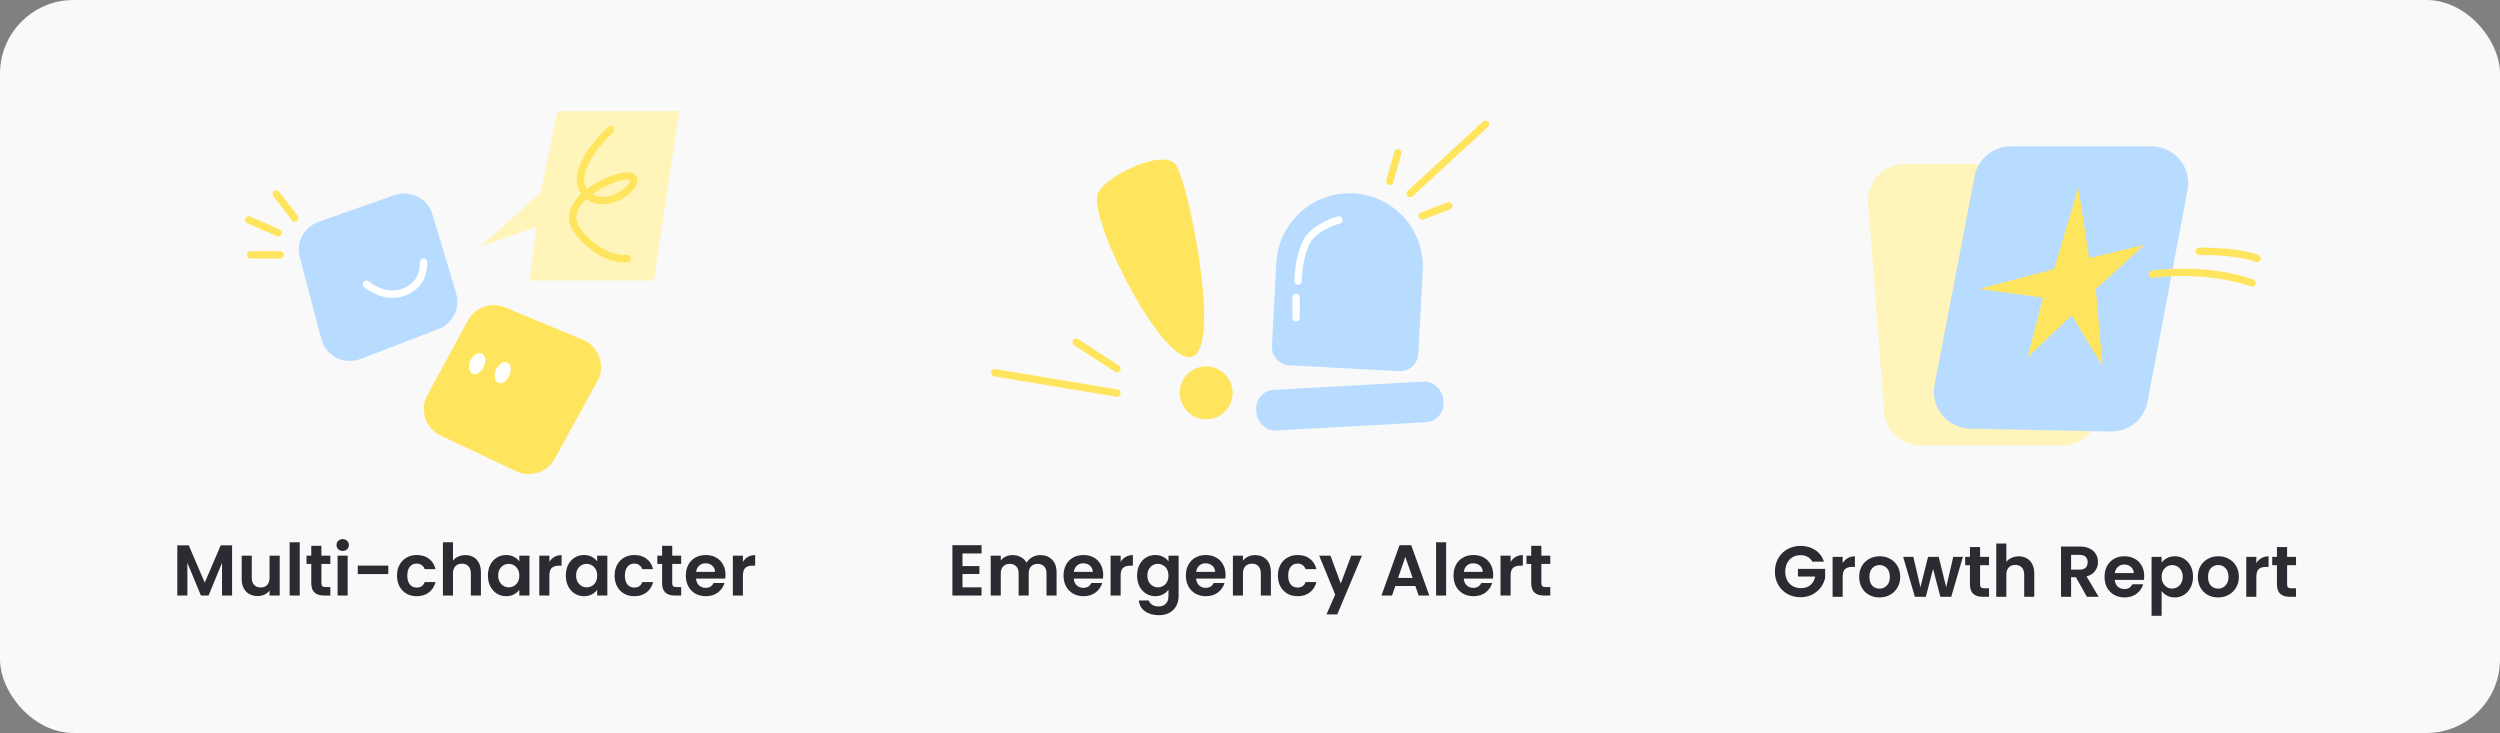
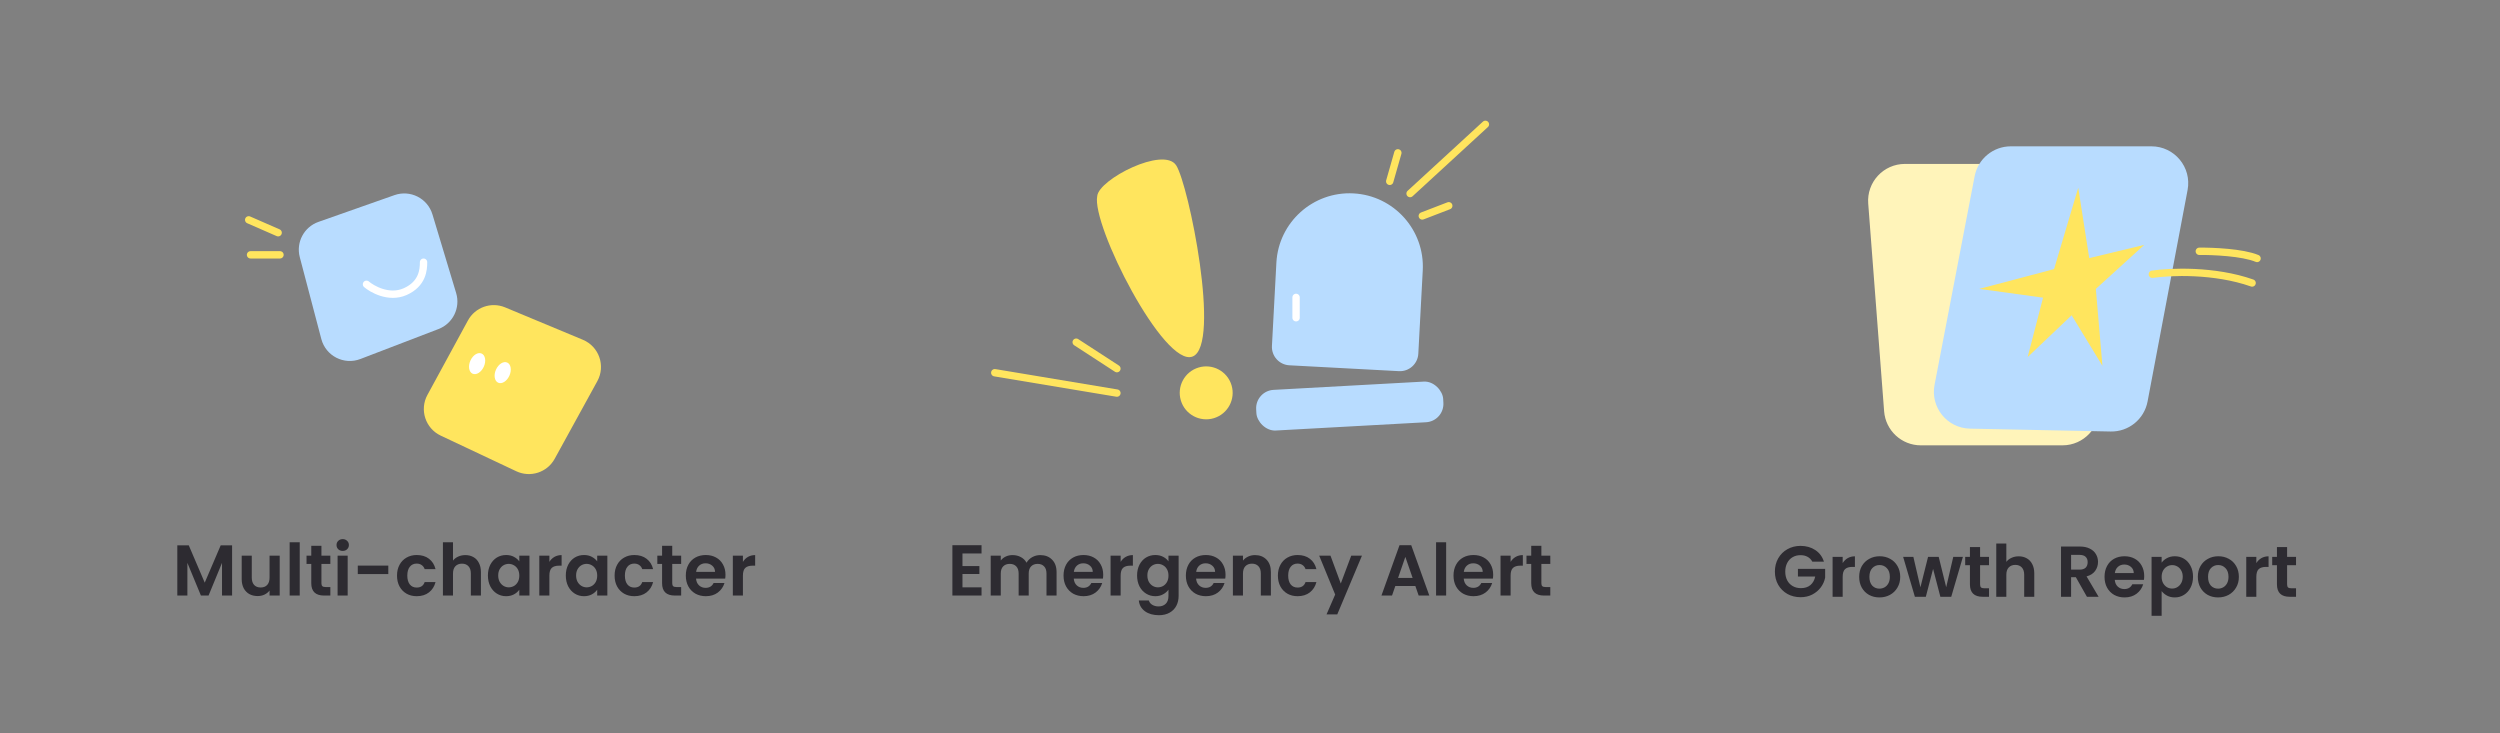
<svg xmlns="http://www.w3.org/2000/svg" width="382" height="112" viewBox="0 0 382 112" fill="none">
  <rect x="0" y="0" width="382" height="112" fill="#808080" stroke="none" />
-   <rect width="382" height="112" rx="11.25" fill="#F9F9F9" />
  <path d="M276.924 85.82C276.748 85.497 276.506 85.251 276.198 85.082C275.89 84.914 275.531 84.829 275.12 84.829C274.665 84.829 274.262 84.932 273.91 85.138C273.558 85.343 273.283 85.636 273.085 86.017C272.887 86.399 272.788 86.839 272.788 87.338C272.788 87.851 272.887 88.298 273.085 88.68C273.29 89.061 273.573 89.354 273.932 89.559C274.291 89.765 274.709 89.868 275.186 89.868C275.773 89.868 276.253 89.713 276.627 89.406C277.001 89.09 277.247 88.654 277.364 88.097H274.724V86.919H278.882V88.261C278.779 88.797 278.559 89.292 278.222 89.746C277.885 90.201 277.448 90.568 276.913 90.847C276.385 91.118 275.791 91.254 275.131 91.254C274.39 91.254 273.719 91.088 273.118 90.758C272.524 90.421 272.055 89.956 271.71 89.362C271.373 88.767 271.204 88.093 271.204 87.338C271.204 86.582 271.373 85.907 271.71 85.314C272.055 84.712 272.524 84.246 273.118 83.916C273.719 83.579 274.387 83.41 275.12 83.41C275.985 83.41 276.737 83.623 277.375 84.049C278.013 84.466 278.453 85.057 278.695 85.82H276.924ZM281.561 86.04C281.759 85.717 282.016 85.464 282.331 85.281C282.654 85.097 283.021 85.005 283.431 85.005V86.623H283.024C282.54 86.623 282.174 86.736 281.924 86.963C281.682 87.191 281.561 87.587 281.561 88.151V91.188H280.021V85.094H281.561V86.04ZM287.174 91.287C286.588 91.287 286.06 91.158 285.59 90.901C285.121 90.638 284.751 90.267 284.479 89.79C284.215 89.314 284.083 88.764 284.083 88.141C284.083 87.517 284.219 86.967 284.49 86.49C284.769 86.014 285.147 85.647 285.623 85.391C286.1 85.126 286.632 84.995 287.218 84.995C287.805 84.995 288.337 85.126 288.813 85.391C289.29 85.647 289.664 86.014 289.935 86.49C290.214 86.967 290.353 87.517 290.353 88.141C290.353 88.764 290.21 89.314 289.924 89.79C289.646 90.267 289.264 90.638 288.78 90.901C288.304 91.158 287.768 91.287 287.174 91.287ZM287.174 89.945C287.453 89.945 287.713 89.879 287.955 89.746C288.205 89.607 288.403 89.402 288.549 89.13C288.696 88.859 288.769 88.529 288.769 88.141C288.769 87.561 288.615 87.118 288.307 86.809C288.007 86.494 287.636 86.337 287.196 86.337C286.756 86.337 286.386 86.494 286.085 86.809C285.792 87.118 285.645 87.561 285.645 88.141C285.645 88.72 285.788 89.167 286.074 89.483C286.368 89.79 286.734 89.945 287.174 89.945ZM299.931 85.094L298.149 91.188H296.488L295.377 86.93L294.266 91.188H292.594L290.801 85.094H292.363L293.441 89.736L294.607 85.094H296.235L297.379 89.725L298.457 85.094H299.931ZM302.557 86.359V89.306C302.557 89.512 302.605 89.662 302.7 89.757C302.803 89.846 302.972 89.889 303.206 89.889H303.921V91.188H302.953C301.655 91.188 301.006 90.557 301.006 89.296V86.359H300.28V85.094H301.006V83.587H302.557V85.094H303.921V86.359H302.557ZM308.461 85.005C308.923 85.005 309.334 85.108 309.693 85.314C310.052 85.511 310.331 85.808 310.529 86.204C310.734 86.593 310.837 87.062 310.837 87.612V91.188H309.297V87.822C309.297 87.338 309.176 86.967 308.934 86.71C308.692 86.447 308.362 86.314 307.944 86.314C307.519 86.314 307.181 86.447 306.932 86.71C306.69 86.967 306.569 87.338 306.569 87.822V91.188H305.029V83.047H306.569V85.853C306.767 85.588 307.031 85.383 307.361 85.237C307.691 85.082 308.058 85.005 308.461 85.005ZM318.883 91.188L317.189 88.195H316.463V91.188H314.923V83.51H317.805C318.399 83.51 318.905 83.616 319.323 83.829C319.741 84.034 320.052 84.316 320.258 84.675C320.47 85.028 320.577 85.424 320.577 85.864C320.577 86.37 320.43 86.828 320.137 87.239C319.843 87.642 319.407 87.921 318.828 88.075L320.665 91.188H318.883ZM316.463 87.04H317.75C318.168 87.04 318.479 86.942 318.685 86.743C318.89 86.538 318.993 86.256 318.993 85.897C318.993 85.544 318.89 85.273 318.685 85.082C318.479 84.885 318.168 84.785 317.75 84.785H316.463V87.04ZM327.634 88.008C327.634 88.228 327.62 88.427 327.59 88.603H323.135C323.172 89.043 323.326 89.387 323.597 89.636C323.869 89.886 324.202 90.01 324.598 90.01C325.17 90.01 325.577 89.765 325.819 89.273H327.48C327.304 89.86 326.967 90.344 326.468 90.725C325.97 91.1 325.357 91.287 324.631 91.287C324.045 91.287 323.517 91.158 323.047 90.901C322.585 90.638 322.222 90.267 321.958 89.79C321.702 89.314 321.573 88.764 321.573 88.141C321.573 87.51 321.702 86.956 321.958 86.48C322.215 86.003 322.574 85.636 323.036 85.379C323.498 85.123 324.03 84.995 324.631 84.995C325.211 84.995 325.728 85.119 326.182 85.368C326.644 85.618 327 85.974 327.249 86.436C327.506 86.89 327.634 87.415 327.634 88.008ZM326.039 87.569C326.032 87.172 325.889 86.857 325.61 86.623C325.332 86.38 324.991 86.26 324.587 86.26C324.206 86.26 323.883 86.377 323.619 86.612C323.363 86.839 323.205 87.158 323.146 87.569H326.039ZM330.299 85.974C330.497 85.695 330.768 85.464 331.113 85.281C331.465 85.09 331.864 84.995 332.312 84.995C332.832 84.995 333.302 85.123 333.72 85.379C334.145 85.636 334.479 86.003 334.721 86.48C334.97 86.949 335.095 87.495 335.095 88.118C335.095 88.742 334.97 89.296 334.721 89.779C334.479 90.256 334.145 90.626 333.72 90.891C333.302 91.154 332.832 91.287 332.312 91.287C331.864 91.287 331.468 91.195 331.124 91.011C330.786 90.828 330.511 90.597 330.299 90.319V94.091H328.759V85.094H330.299V85.974ZM333.522 88.118C333.522 87.752 333.445 87.436 333.291 87.172C333.144 86.901 332.946 86.696 332.697 86.556C332.455 86.417 332.191 86.347 331.905 86.347C331.626 86.347 331.362 86.421 331.113 86.567C330.871 86.707 330.673 86.912 330.519 87.183C330.372 87.455 330.299 87.774 330.299 88.141C330.299 88.507 330.372 88.826 330.519 89.097C330.673 89.369 330.871 89.578 331.113 89.725C331.362 89.864 331.626 89.933 331.905 89.933C332.191 89.933 332.455 89.86 332.697 89.713C332.946 89.567 333.144 89.358 333.291 89.087C333.445 88.815 333.522 88.493 333.522 88.118ZM338.92 91.287C338.333 91.287 337.805 91.158 337.336 90.901C336.866 90.638 336.496 90.267 336.225 89.79C335.961 89.314 335.829 88.764 335.829 88.141C335.829 87.517 335.964 86.967 336.236 86.49C336.514 86.014 336.892 85.647 337.369 85.391C337.845 85.126 338.377 84.995 338.964 84.995C339.55 84.995 340.082 85.126 340.559 85.391C341.035 85.647 341.409 86.014 341.681 86.49C341.959 86.967 342.099 87.517 342.099 88.141C342.099 88.764 341.956 89.314 341.67 89.79C341.391 90.267 341.01 90.638 340.526 90.901C340.049 91.158 339.514 91.287 338.92 91.287ZM338.92 89.945C339.198 89.945 339.459 89.879 339.701 89.746C339.95 89.607 340.148 89.402 340.295 89.13C340.441 88.859 340.515 88.529 340.515 88.141C340.515 87.561 340.361 87.118 340.053 86.809C339.752 86.494 339.382 86.337 338.942 86.337C338.502 86.337 338.131 86.494 337.831 86.809C337.537 87.118 337.391 87.561 337.391 88.141C337.391 88.72 337.534 89.167 337.82 89.483C338.113 89.79 338.48 89.945 338.92 89.945ZM344.768 86.04C344.966 85.717 345.223 85.464 345.538 85.281C345.861 85.097 346.228 85.005 346.638 85.005V86.623H346.231C345.747 86.623 345.381 86.736 345.131 86.963C344.889 87.191 344.768 87.587 344.768 88.151V91.188H343.228V85.094H344.768V86.04ZM349.469 86.359V89.306C349.469 89.512 349.516 89.662 349.612 89.757C349.714 89.846 349.883 89.889 350.118 89.889H350.833V91.188H349.865C348.567 91.188 347.918 90.557 347.918 89.296V86.359H347.192V85.094H347.918V83.587H349.469V85.094H350.833V86.359H349.469Z" fill="#2D2B31" />
  <path d="M285.464 31.101C285.214 27.835 287.796 25.047 291.072 25.047H312.712C315.652 25.047 318.096 27.311 318.32 30.242L320.752 61.993C321.002 65.26 318.419 68.048 315.143 68.048H293.504C290.564 68.048 288.12 65.784 287.895 62.852L285.464 31.101Z" fill="#FFF4BA" />
  <path d="M301.726 26.923C302.235 24.274 304.553 22.359 307.25 22.359H328.737C332.263 22.359 334.919 25.566 334.264 29.03L328.147 61.357C327.636 64.056 325.251 65.991 322.505 65.935L301.008 65.496C297.523 65.425 294.941 62.234 295.598 58.811L301.726 26.923Z" fill="#B8DCFF" />
  <path d="M336.053 38.398C338.071 38.376 342.663 38.562 344.88 39.491" stroke="#FFE55E" stroke-width="1.125" stroke-linecap="round" />
  <path d="M328.88 41.906C331.547 41.503 338.328 41.206 344.121 43.242" stroke="#FFE55E" stroke-width="1.125" stroke-linecap="round" />
  <path d="M313.86 41.117L317.555 28.688L319.235 39.438L327.633 37.422L320.243 44.141L321.25 55.899L316.547 48.172L309.828 54.555L312.18 45.485L302.438 44.141L313.86 41.117Z" fill="#FFE55E" />
  <path d="M147.065 84.565V86.49H149.65V87.711H147.065V89.746H149.98V91H145.525V83.311H149.98V84.565H147.065ZM158.947 84.818C159.695 84.818 160.296 85.049 160.751 85.511C161.213 85.966 161.444 86.604 161.444 87.425V91H159.904V87.634C159.904 87.157 159.783 86.794 159.541 86.545C159.299 86.288 158.969 86.16 158.551 86.16C158.133 86.16 157.799 86.288 157.55 86.545C157.308 86.794 157.187 87.157 157.187 87.634V91H155.647V87.634C155.647 87.157 155.526 86.794 155.284 86.545C155.042 86.288 154.712 86.16 154.294 86.16C153.869 86.16 153.531 86.288 153.282 86.545C153.04 86.794 152.919 87.157 152.919 87.634V91H151.379V84.906H152.919V85.643C153.117 85.386 153.37 85.185 153.678 85.038C153.993 84.891 154.338 84.818 154.712 84.818C155.189 84.818 155.614 84.921 155.988 85.126C156.362 85.324 156.652 85.61 156.857 85.984C157.055 85.632 157.341 85.35 157.715 85.137C158.096 84.924 158.507 84.818 158.947 84.818ZM168.57 87.821C168.57 88.041 168.556 88.239 168.526 88.415H164.071C164.108 88.855 164.262 89.2 164.533 89.449C164.805 89.698 165.138 89.823 165.534 89.823C166.106 89.823 166.513 89.577 166.755 89.086H168.416C168.24 89.673 167.903 90.157 167.404 90.538C166.906 90.912 166.293 91.099 165.567 91.099C164.981 91.099 164.453 90.971 163.983 90.714C163.521 90.45 163.158 90.08 162.894 89.603C162.638 89.126 162.509 88.576 162.509 87.953C162.509 87.322 162.638 86.769 162.894 86.292C163.151 85.815 163.51 85.449 163.972 85.192C164.434 84.935 164.966 84.807 165.567 84.807C166.147 84.807 166.664 84.932 167.118 85.181C167.58 85.43 167.936 85.786 168.185 86.248C168.442 86.703 168.57 87.227 168.57 87.821ZM166.975 87.381C166.968 86.985 166.825 86.67 166.546 86.435C166.268 86.193 165.927 86.072 165.523 86.072C165.142 86.072 164.819 86.189 164.555 86.424C164.299 86.651 164.141 86.97 164.082 87.381H166.975ZM171.235 85.852C171.433 85.529 171.689 85.276 172.005 85.093C172.327 84.91 172.694 84.818 173.105 84.818V86.435H172.698C172.214 86.435 171.847 86.549 171.598 86.776C171.356 87.003 171.235 87.399 171.235 87.964V91H169.695V84.906H171.235V85.852ZM176.529 84.807C176.983 84.807 177.383 84.899 177.728 85.082C178.072 85.258 178.344 85.489 178.542 85.775V84.906H180.093V91.044C180.093 91.609 179.979 92.111 179.752 92.551C179.524 92.998 179.183 93.35 178.729 93.607C178.274 93.871 177.724 94.003 177.079 94.003C176.213 94.003 175.502 93.801 174.945 93.398C174.395 92.995 174.083 92.445 174.01 91.748H175.539C175.619 92.027 175.792 92.247 176.056 92.408C176.327 92.577 176.653 92.661 177.035 92.661C177.482 92.661 177.845 92.525 178.124 92.254C178.402 91.99 178.542 91.587 178.542 91.044V90.098C178.344 90.384 178.069 90.622 177.717 90.813C177.372 91.004 176.976 91.099 176.529 91.099C176.015 91.099 175.546 90.967 175.121 90.703C174.695 90.439 174.358 90.069 174.109 89.592C173.867 89.108 173.746 88.554 173.746 87.931C173.746 87.315 173.867 86.769 174.109 86.292C174.358 85.815 174.692 85.449 175.11 85.192C175.535 84.935 176.008 84.807 176.529 84.807ZM178.542 87.953C178.542 87.579 178.468 87.26 178.322 86.996C178.175 86.725 177.977 86.519 177.728 86.38C177.478 86.233 177.211 86.16 176.925 86.16C176.639 86.16 176.375 86.23 176.133 86.369C175.891 86.508 175.693 86.714 175.539 86.985C175.392 87.249 175.319 87.564 175.319 87.931C175.319 88.298 175.392 88.62 175.539 88.899C175.693 89.17 175.891 89.379 176.133 89.526C176.382 89.673 176.646 89.746 176.925 89.746C177.211 89.746 177.478 89.676 177.728 89.537C177.977 89.39 178.175 89.185 178.322 88.921C178.468 88.65 178.542 88.327 178.542 87.953ZM187.262 87.821C187.262 88.041 187.247 88.239 187.218 88.415H182.763C182.8 88.855 182.954 89.2 183.225 89.449C183.496 89.698 183.83 89.823 184.226 89.823C184.798 89.823 185.205 89.577 185.447 89.086H187.108C186.932 89.673 186.595 90.157 186.096 90.538C185.597 90.912 184.985 91.099 184.259 91.099C183.672 91.099 183.144 90.971 182.675 90.714C182.213 90.45 181.85 90.08 181.586 89.603C181.329 89.126 181.201 88.576 181.201 87.953C181.201 87.322 181.329 86.769 181.586 86.292C181.843 85.815 182.202 85.449 182.664 85.192C183.126 84.935 183.658 84.807 184.259 84.807C184.838 84.807 185.355 84.932 185.81 85.181C186.272 85.43 186.628 85.786 186.877 86.248C187.134 86.703 187.262 87.227 187.262 87.821ZM185.667 87.381C185.66 86.985 185.517 86.67 185.238 86.435C184.959 86.193 184.618 86.072 184.215 86.072C183.834 86.072 183.511 86.189 183.247 86.424C182.99 86.651 182.833 86.97 182.774 87.381H185.667ZM191.763 84.818C192.489 84.818 193.076 85.049 193.523 85.511C193.97 85.966 194.194 86.604 194.194 87.425V91H192.654V87.634C192.654 87.15 192.533 86.78 192.291 86.523C192.049 86.259 191.719 86.127 191.301 86.127C190.876 86.127 190.538 86.259 190.289 86.523C190.047 86.78 189.926 87.15 189.926 87.634V91H188.386V84.906H189.926V85.665C190.131 85.401 190.392 85.196 190.707 85.049C191.03 84.895 191.382 84.818 191.763 84.818ZM195.262 87.953C195.262 87.322 195.391 86.772 195.647 86.303C195.904 85.826 196.26 85.46 196.714 85.203C197.169 84.939 197.69 84.807 198.276 84.807C199.032 84.807 199.655 84.998 200.146 85.379C200.645 85.753 200.979 86.281 201.147 86.963H199.486C199.398 86.699 199.248 86.494 199.035 86.347C198.83 86.193 198.573 86.116 198.265 86.116C197.825 86.116 197.477 86.277 197.22 86.6C196.964 86.915 196.835 87.366 196.835 87.953C196.835 88.532 196.964 88.983 197.22 89.306C197.477 89.621 197.825 89.779 198.265 89.779C198.889 89.779 199.296 89.5 199.486 88.943H201.147C200.979 89.603 200.645 90.127 200.146 90.516C199.648 90.905 199.024 91.099 198.276 91.099C197.69 91.099 197.169 90.971 196.714 90.714C196.26 90.45 195.904 90.083 195.647 89.614C195.391 89.137 195.262 88.584 195.262 87.953ZM208.106 84.906L204.333 93.882H202.694L204.014 90.846L201.572 84.906H203.299L204.872 89.163L206.467 84.906H208.106ZM216.265 89.537H213.207L212.701 91H211.084L213.845 83.311H215.638L218.399 91H216.771L216.265 89.537ZM215.847 88.305L214.736 85.093L213.625 88.305H215.847ZM220.971 82.86V91H219.431V82.86H220.971ZM228.157 87.821C228.157 88.041 228.143 88.239 228.113 88.415H223.658C223.695 88.855 223.849 89.2 224.12 89.449C224.392 89.698 224.725 89.823 225.121 89.823C225.693 89.823 226.1 89.577 226.342 89.086H228.003C227.827 89.673 227.49 90.157 226.991 90.538C226.493 90.912 225.88 91.099 225.154 91.099C224.568 91.099 224.04 90.971 223.57 90.714C223.108 90.45 222.745 90.08 222.481 89.603C222.225 89.126 222.096 88.576 222.096 87.953C222.096 87.322 222.225 86.769 222.481 86.292C222.738 85.815 223.097 85.449 223.559 85.192C224.021 84.935 224.553 84.807 225.154 84.807C225.734 84.807 226.251 84.932 226.705 85.181C227.167 85.43 227.523 85.786 227.772 86.248C228.029 86.703 228.157 87.227 228.157 87.821ZM226.562 87.381C226.555 86.985 226.412 86.67 226.133 86.435C225.855 86.193 225.514 86.072 225.11 86.072C224.729 86.072 224.406 86.189 224.142 86.424C223.886 86.651 223.728 86.97 223.669 87.381H226.562ZM230.821 85.852C231.019 85.529 231.276 85.276 231.591 85.093C231.914 84.91 232.281 84.818 232.691 84.818V86.435H232.284C231.8 86.435 231.434 86.549 231.184 86.776C230.942 87.003 230.821 87.399 230.821 87.964V91H229.281V84.906H230.821V85.852ZM235.522 86.171V89.119C235.522 89.324 235.569 89.475 235.665 89.57C235.767 89.658 235.936 89.702 236.171 89.702H236.886V91H235.918C234.62 91 233.971 90.369 233.971 89.108V86.171H233.245V84.906H233.971V83.399H235.522V84.906H236.886V86.171H235.522Z" fill="#2D2B31" />
  <path d="M179.718 25.262C177.807 22.326 167.907 27.394 167.66 29.949C166.75 34.36 177.866 56.213 182.24 54.474C186.614 52.735 181.629 28.197 179.718 25.262Z" fill="#FFE55E" />
  <circle cx="184.307" cy="60.029" r="4.044" transform="rotate(-16.86 184.307 60.029)" fill="#FFE55E" />
  <rect x="191.788" y="59.727" width="28.619" height="6.221" rx="2.812" transform="rotate(-3.152 191.788 59.727)" fill="#B8DCFF" />
  <path d="M195.032 40.136C195.362 33.96 200.636 29.221 206.812 29.55C212.988 29.88 217.727 35.154 217.397 41.33L216.718 54.053C216.635 55.604 215.31 56.795 213.759 56.712L197.011 55.817C195.46 55.734 194.269 54.41 194.352 52.859L195.032 40.136Z" fill="#B8DCFF" />
  <path d="M212.349 27.71L213.593 23.355" stroke="#FFE55E" stroke-width="1.125" stroke-linecap="round" />
-   <path d="M204.569 33.621C203.325 33.932 200.587 35.052 199.592 37.043C198.597 39.034 198.348 41.813 198.348 42.953" stroke="white" stroke-width="1.125" stroke-linecap="round" />
  <path d="M198.04 45.441V48.552" stroke="white" stroke-width="1.125" stroke-linecap="round" />
  <path d="M215.46 29.576L226.97 19" stroke="#FFE55E" stroke-width="1.125" stroke-linecap="round" />
  <path d="M217.326 32.997L221.37 31.441" stroke="#FFE55E" stroke-width="1.125" stroke-linecap="round" />
  <path d="M164.442 52.285L170.664 56.329" stroke="#FFE55E" stroke-width="1.125" stroke-linecap="round" />
  <path d="M152 56.953L170.664 60.064" stroke="#FFE55E" stroke-width="1.125" stroke-linecap="round" />
  <path d="M35.464 83.322V91H33.924V86.006L31.867 91H30.701L28.633 86.006V91H27.093V83.322H28.842L31.284 89.031L33.726 83.322H35.464ZM42.739 84.906V91H41.188V90.23C40.99 90.494 40.73 90.703 40.407 90.857C40.092 91.004 39.748 91.077 39.373 91.077C38.897 91.077 38.475 90.978 38.108 90.78C37.742 90.575 37.452 90.278 37.239 89.889C37.034 89.493 36.931 89.024 36.931 88.481V84.906H38.471V88.261C38.471 88.745 38.593 89.119 38.834 89.383C39.077 89.64 39.407 89.768 39.825 89.768C40.25 89.768 40.584 89.64 40.825 89.383C41.068 89.119 41.188 88.745 41.188 88.261V84.906H42.739ZM45.799 82.86V91H44.259V82.86H45.799ZM49.114 86.171V89.119C49.114 89.324 49.161 89.475 49.257 89.57C49.359 89.658 49.528 89.702 49.763 89.702H50.477V91H49.51C48.212 91 47.562 90.369 47.562 89.108V86.171H46.837V84.906H47.562V83.399H49.114V84.906H50.477V86.171H49.114ZM52.366 84.18C52.095 84.18 51.867 84.096 51.684 83.927C51.508 83.751 51.42 83.535 51.42 83.278C51.42 83.021 51.508 82.809 51.684 82.64C51.867 82.464 52.095 82.376 52.366 82.376C52.638 82.376 52.861 82.464 53.037 82.64C53.221 82.809 53.312 83.021 53.312 83.278C53.312 83.535 53.221 83.751 53.037 83.927C52.861 84.096 52.638 84.18 52.366 84.18ZM53.125 84.906V91H51.585V84.906H53.125ZM59.333 86.424V87.722H54.669V86.424H59.333ZM60.664 87.953C60.664 87.322 60.792 86.772 61.049 86.303C61.305 85.826 61.661 85.46 62.116 85.203C62.57 84.939 63.091 84.807 63.678 84.807C64.433 84.807 65.056 84.998 65.548 85.379C66.046 85.753 66.38 86.281 66.549 86.963H64.888C64.8 86.699 64.649 86.494 64.437 86.347C64.231 86.193 63.975 86.116 63.667 86.116C63.227 86.116 62.878 86.277 62.622 86.6C62.365 86.915 62.237 87.366 62.237 87.953C62.237 88.532 62.365 88.983 62.622 89.306C62.878 89.621 63.227 89.779 63.667 89.779C64.29 89.779 64.697 89.5 64.888 88.943H66.549C66.38 89.603 66.046 90.127 65.548 90.516C65.049 90.905 64.426 91.099 63.678 91.099C63.091 91.099 62.57 90.971 62.116 90.714C61.661 90.45 61.305 90.083 61.049 89.614C60.792 89.137 60.664 88.584 60.664 87.953ZM71.109 84.818C71.571 84.818 71.982 84.921 72.341 85.126C72.7 85.324 72.979 85.621 73.177 86.017C73.382 86.406 73.485 86.875 73.485 87.425V91H71.945V87.634C71.945 87.15 71.824 86.78 71.582 86.523C71.34 86.259 71.01 86.127 70.592 86.127C70.167 86.127 69.829 86.259 69.58 86.523C69.338 86.78 69.217 87.15 69.217 87.634V91H67.677V82.86H69.217V85.665C69.415 85.401 69.679 85.196 70.009 85.049C70.339 84.895 70.706 84.818 71.109 84.818ZM74.553 87.931C74.553 87.315 74.674 86.769 74.916 86.292C75.166 85.815 75.499 85.449 75.917 85.192C76.343 84.935 76.816 84.807 77.336 84.807C77.791 84.807 78.187 84.899 78.524 85.082C78.869 85.265 79.144 85.496 79.349 85.775V84.906H80.9V91H79.349V90.109C79.151 90.395 78.876 90.633 78.524 90.824C78.18 91.007 77.78 91.099 77.325 91.099C76.812 91.099 76.343 90.967 75.917 90.703C75.499 90.439 75.166 90.069 74.916 89.592C74.674 89.108 74.553 88.554 74.553 87.931ZM79.349 87.953C79.349 87.579 79.276 87.26 79.129 86.996C78.983 86.725 78.785 86.519 78.535 86.38C78.286 86.233 78.018 86.16 77.732 86.16C77.446 86.16 77.182 86.23 76.94 86.369C76.698 86.508 76.5 86.714 76.346 86.985C76.2 87.249 76.126 87.564 76.126 87.931C76.126 88.298 76.2 88.62 76.346 88.899C76.5 89.17 76.698 89.379 76.94 89.526C77.19 89.673 77.454 89.746 77.732 89.746C78.018 89.746 78.286 89.676 78.535 89.537C78.785 89.39 78.983 89.185 79.129 88.921C79.276 88.65 79.349 88.327 79.349 87.953ZM83.945 85.852C84.142 85.529 84.399 85.276 84.715 85.093C85.037 84.91 85.404 84.818 85.814 84.818V86.435H85.407C84.924 86.435 84.557 86.549 84.308 86.776C84.066 87.003 83.945 87.399 83.945 87.964V91H82.404V84.906H83.945V85.852ZM86.456 87.931C86.456 87.315 86.577 86.769 86.819 86.292C87.068 85.815 87.402 85.449 87.82 85.192C88.245 84.935 88.718 84.807 89.239 84.807C89.693 84.807 90.089 84.899 90.427 85.082C90.771 85.265 91.046 85.496 91.252 85.775V84.906H92.803V91H91.252V90.109C91.054 90.395 90.779 90.633 90.427 90.824C90.082 91.007 89.682 91.099 89.228 91.099C88.714 91.099 88.245 90.967 87.82 90.703C87.402 90.439 87.068 90.069 86.819 89.592C86.577 89.108 86.456 88.554 86.456 87.931ZM91.252 87.953C91.252 87.579 91.178 87.26 91.032 86.996C90.885 86.725 90.687 86.519 90.438 86.38C90.188 86.233 89.921 86.16 89.635 86.16C89.349 86.16 89.085 86.23 88.843 86.369C88.601 86.508 88.403 86.714 88.249 86.985C88.102 87.249 88.029 87.564 88.029 87.931C88.029 88.298 88.102 88.62 88.249 88.899C88.403 89.17 88.601 89.379 88.843 89.526C89.092 89.673 89.356 89.746 89.635 89.746C89.921 89.746 90.188 89.676 90.438 89.537C90.687 89.39 90.885 89.185 91.032 88.921C91.178 88.65 91.252 88.327 91.252 87.953ZM93.911 87.953C93.911 87.322 94.039 86.772 94.296 86.303C94.552 85.826 94.908 85.46 95.363 85.203C95.817 84.939 96.338 84.807 96.925 84.807C97.68 84.807 98.303 84.998 98.795 85.379C99.293 85.753 99.627 86.281 99.796 86.963H98.135C98.047 86.699 97.897 86.494 97.684 86.347C97.478 86.193 97.222 86.116 96.914 86.116C96.474 86.116 96.126 86.277 95.869 86.6C95.612 86.915 95.484 87.366 95.484 87.953C95.484 88.532 95.612 88.983 95.869 89.306C96.126 89.621 96.474 89.779 96.914 89.779C97.537 89.779 97.944 89.5 98.135 88.943H99.796C99.627 89.603 99.293 90.127 98.795 90.516C98.296 90.905 97.673 91.099 96.925 91.099C96.338 91.099 95.817 90.971 95.363 90.714C94.908 90.45 94.552 90.083 94.296 89.614C94.039 89.137 93.911 88.584 93.911 87.953ZM102.717 86.171V89.119C102.717 89.324 102.765 89.475 102.86 89.57C102.963 89.658 103.131 89.702 103.366 89.702H104.081V91H103.113C101.815 91 101.166 90.369 101.166 89.108V86.171H100.44V84.906H101.166V83.399H102.717V84.906H104.081V86.171H102.717ZM110.854 87.821C110.854 88.041 110.839 88.239 110.81 88.415H106.355C106.391 88.855 106.545 89.2 106.817 89.449C107.088 89.698 107.422 89.823 107.818 89.823C108.39 89.823 108.797 89.577 109.039 89.086H110.7C110.524 89.673 110.186 90.157 109.688 90.538C109.189 90.912 108.577 91.099 107.851 91.099C107.264 91.099 106.736 90.971 106.267 90.714C105.805 90.45 105.442 90.08 105.178 89.603C104.921 89.126 104.793 88.576 104.793 87.953C104.793 87.322 104.921 86.769 105.178 86.292C105.434 85.815 105.794 85.449 106.256 85.192C106.718 84.935 107.249 84.807 107.851 84.807C108.43 84.807 108.947 84.932 109.402 85.181C109.864 85.43 110.219 85.786 110.469 86.248C110.725 86.703 110.854 87.227 110.854 87.821ZM109.259 87.381C109.251 86.985 109.108 86.67 108.83 86.435C108.551 86.193 108.21 86.072 107.807 86.072C107.425 86.072 107.103 86.189 106.839 86.424C106.582 86.651 106.424 86.97 106.366 87.381H109.259ZM113.518 85.852C113.716 85.529 113.972 85.276 114.288 85.093C114.61 84.91 114.977 84.818 115.388 84.818V86.435H114.981C114.497 86.435 114.13 86.549 113.881 86.776C113.639 87.003 113.518 87.399 113.518 87.964V91H111.978V84.906H113.518V85.852Z" fill="#2D2B31" />
-   <path d="M42.219 29.656L45.031 33.312" stroke="#FFE55E" stroke-width="1.125" stroke-linecap="round" />
  <path d="M38 33.594L42.5 35.562" stroke="#FFE55E" stroke-width="1.125" stroke-linecap="round" />
  <path d="M38.281 38.938H42.781" stroke="#FFE55E" stroke-width="1.125" stroke-linecap="round" />
  <path d="M45.806 39.293C45.209 37.027 46.452 34.682 48.663 33.903L60.275 29.815C62.696 28.962 65.338 30.304 66.078 32.761L69.7 44.778C70.38 47.035 69.204 49.434 67.003 50.278L55.061 54.859C52.56 55.818 49.779 54.393 49.098 51.803L45.806 39.293Z" fill="#B8DCFF" />
  <path d="M71.499 48.97C72.6 46.945 75.054 46.08 77.182 46.967L89.061 51.916C91.532 52.946 92.563 55.891 91.275 58.236L84.755 70.105C83.611 72.189 81.043 73.022 78.892 72.009L67.344 66.564C65.004 65.461 64.073 62.616 65.31 60.343L71.499 48.97Z" fill="#FFE55E" />
-   <path d="M82.583 29.446L73.438 37.635L81.929 34.687L80.95 42.875H99.893L103.812 17H85.196L82.583 29.446Z" fill="#FFF4BA" />
-   <path d="M93.305 19.812C91.055 21.875 87.118 26.675 89.368 29.375C92.18 32.75 97.805 28.531 96.68 27.125C95.555 25.719 84.587 30.5 88.243 35.281C91.168 39.106 94.524 39.688 95.836 39.5" stroke="#FFE55E" stroke-width="1.125" stroke-linecap="round" />
  <path d="M56 43.438C56.75 44.094 59.375 45.688 61.906 44.562C64.59 43.37 64.719 41.188 64.719 40.062" stroke="white" stroke-width="1.125" stroke-linecap="round" />
  <ellipse cx="76.812" cy="56.938" rx="1.125" ry="1.688" transform="rotate(24.137 76.812 56.938)" fill="white" />
  <ellipse cx="72.904" cy="55.562" rx="1.125" ry="1.688" transform="rotate(24.137 72.904 55.562)" fill="white" />
</svg>